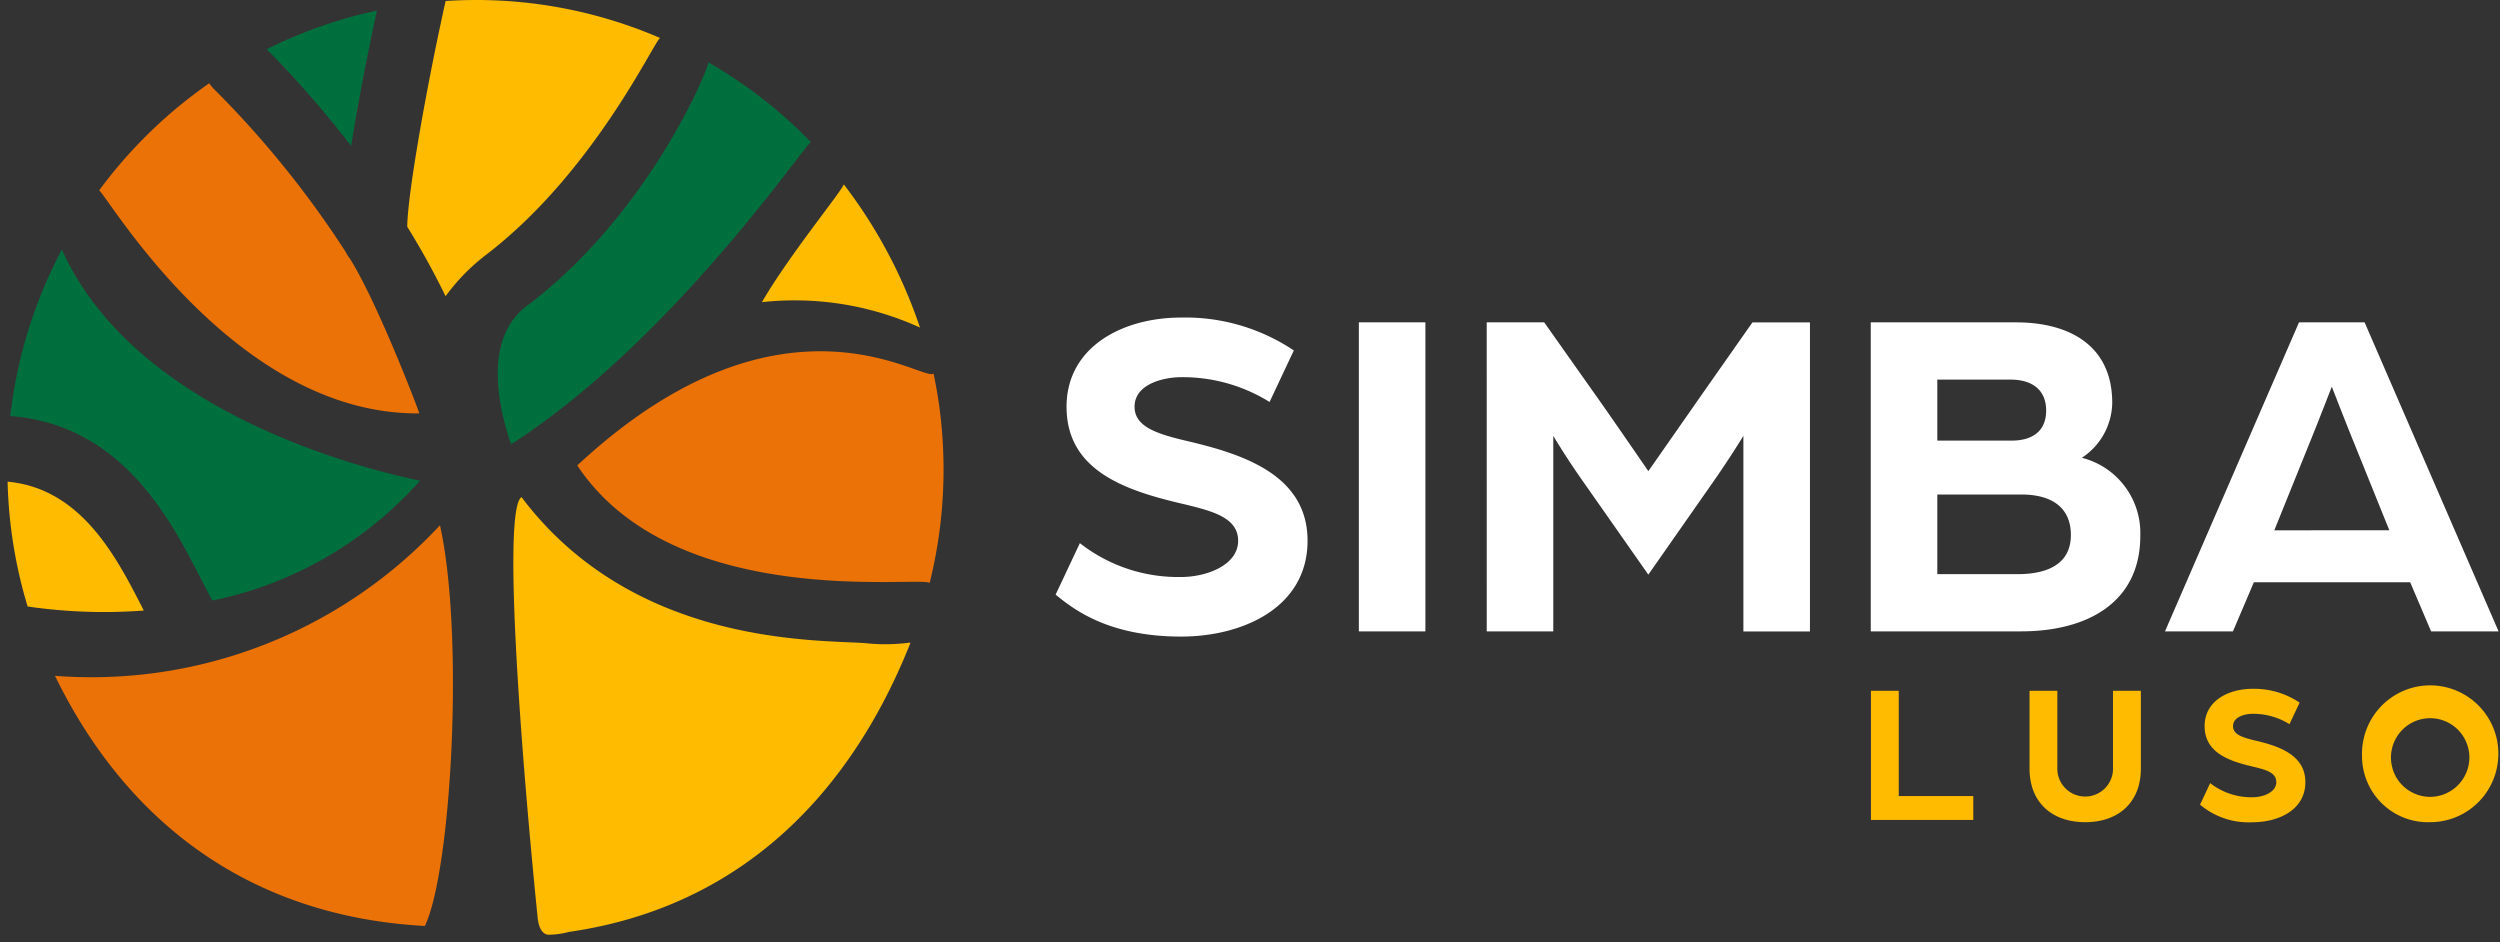
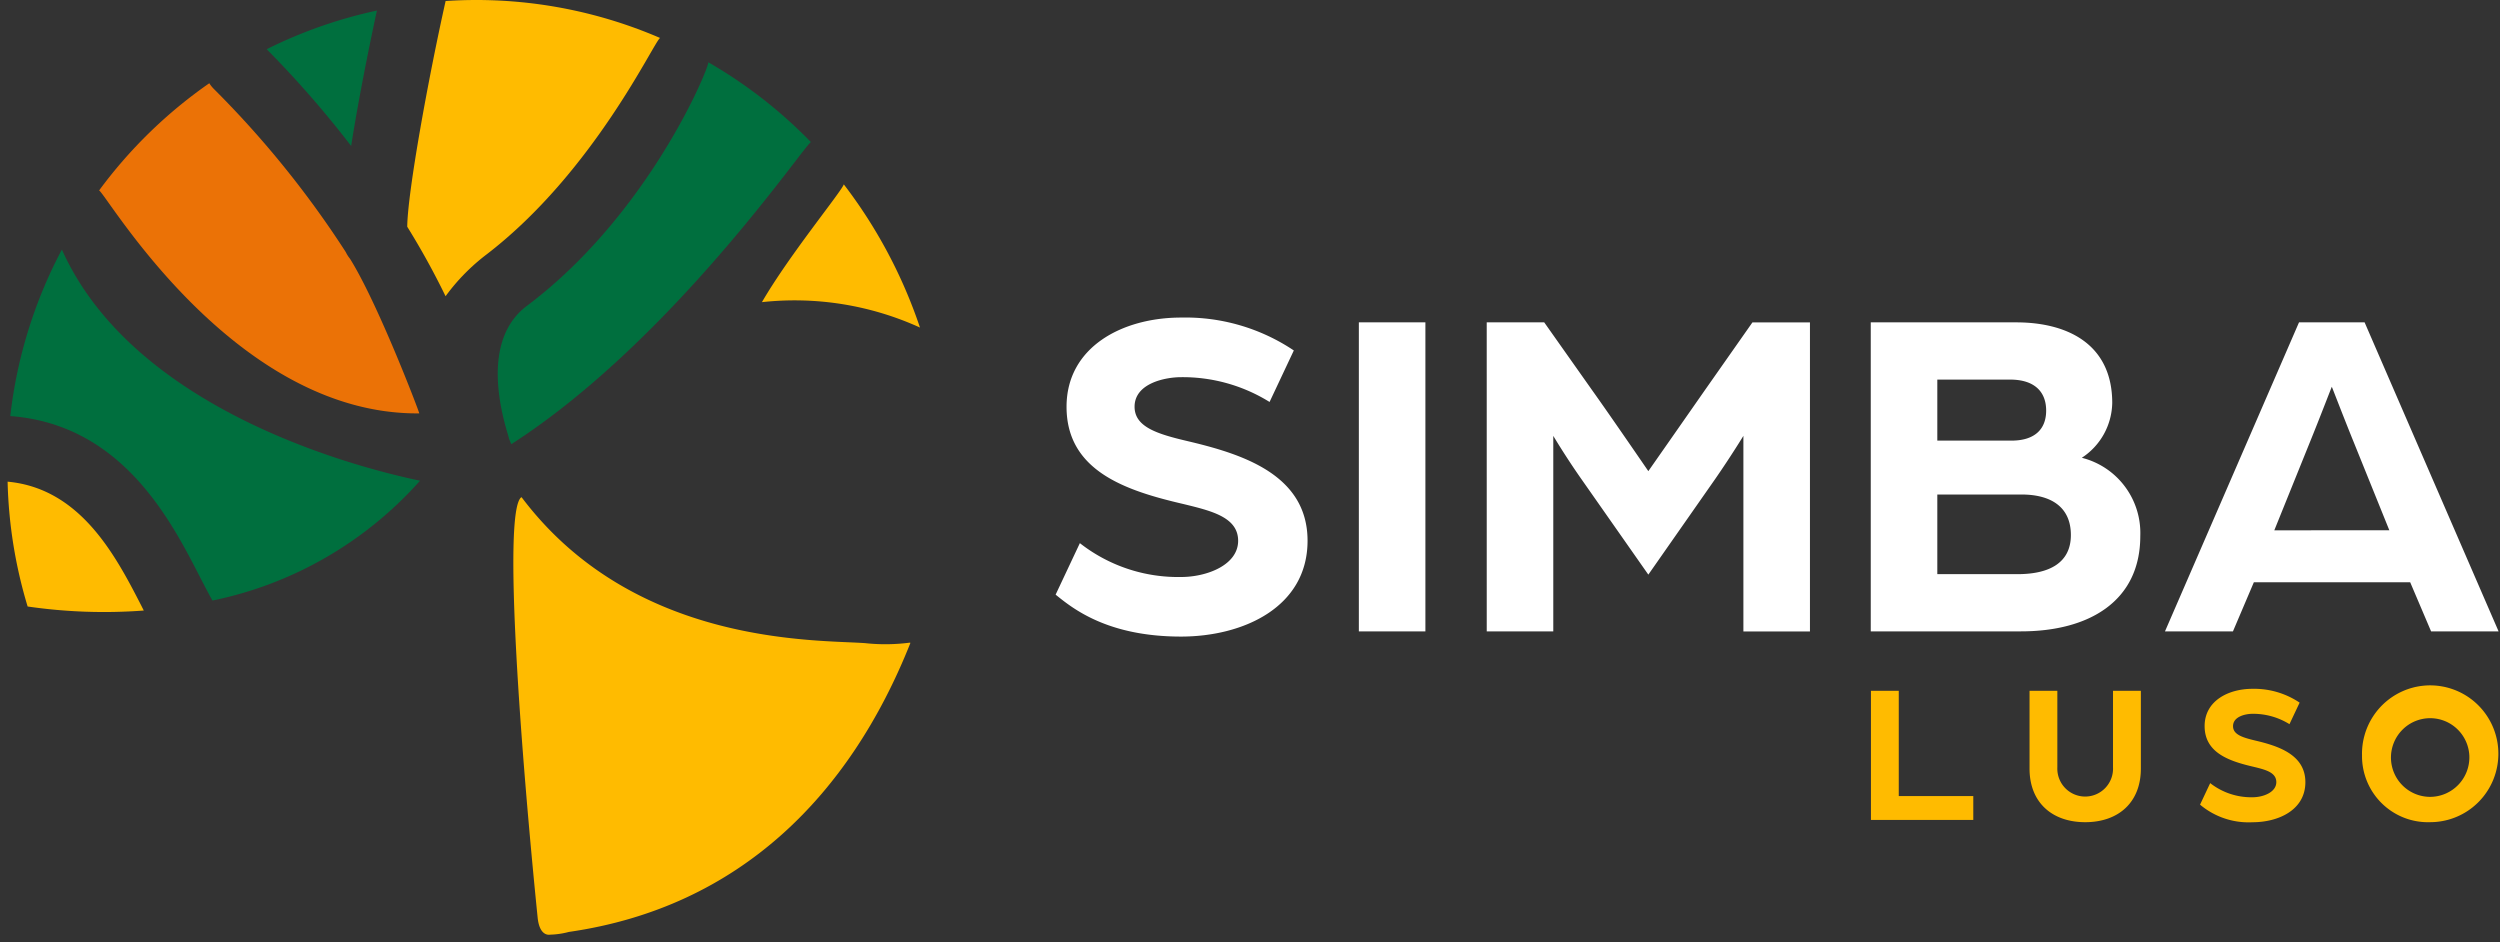
<svg xmlns="http://www.w3.org/2000/svg" width="199" height="75" fill="none">
  <rect width="100%" height="100%" fill="#333333" stroke="none" />
  <path fill="#fff" d="m84.027 47.334 1.93-4.1a12.676 12.676 0 0 0 8.059 2.695c2.043 0 4.54-.949 4.54-2.884 0-1.9-2.193-2.392-4.351-2.923-4.578-1.063-9.308-2.619-9.308-7.744 0-4.745 4.427-7.1 9.119-7.1a15.489 15.489 0 0 1 8.972 2.619l-1.93 4.1a13.105 13.105 0 0 0-7.038-1.974c-1.287 0-3.708.493-3.708 2.353 0 1.6 1.778 2.164 4.2 2.733 4.351 1.025 9.569 2.657 9.569 7.934 0 5.314-5.146 7.629-10.068 7.629-5.862.002-8.628-2.237-9.986-3.338ZM108.165 25.66h5.297v24.6h-5.297v-24.6ZM118.343 25.66h4.577l3.86 5.466c1.438 2.012 4.427 6.377 4.427 6.377s3.027-4.328 4.427-6.34l3.859-5.5h4.579v24.6h-5.298v-15.569s-.945 1.556-2.232 3.416l-5.335 7.63-5.373-7.668c-1.248-1.784-2.193-3.378-2.193-3.378v15.563h-5.297l-.001-24.597ZM148.912 25.66h11.579c4.048 0 7.643 1.708 7.643 6.415a5.34 5.34 0 0 1-.668 2.485 5.322 5.322 0 0 1-1.754 1.88 6.148 6.148 0 0 1 3.428 2.284 6.185 6.185 0 0 1 1.227 3.941c0 5.2-4.087 7.592-9.498 7.592h-11.957v-24.597Zm11.2 9.413c1.854 0 2.762-.911 2.762-2.391s-.908-2.467-2.875-2.467h-5.789v4.858h5.902Zm.492 10.629c2.536 0 4.238-.911 4.238-3.113 0-2.24-1.589-3.226-3.935-3.226h-6.697v6.339h6.394ZM183.001 25.66h5.222l10.666 24.6h-5.373l-1.664-3.91h-12.446l-1.664 3.91h-5.411l10.67-24.6Zm7.19 16.55-2.838-7.023c-.758-1.86-1.704-4.327-1.741-4.4-.038.076-.984 2.543-1.74 4.4l-2.838 7.026 9.157-.003Z" />
  <path fill="#FB0" d="M148.928 54.989h2.214v8.378h5.932v1.9h-8.146v-10.278ZM161.551 61.177v-6.188h2.214v6.077c-.015.301.03.603.135.886.104.283.264.542.472.761.207.219.456.393.733.512.276.119.574.181.875.181.301 0 .599-.061.875-.181a2.223 2.223 0 0 0 .734-.512 2.24 2.24 0 0 0 .472-.761c.104-.283.15-.585.134-.886v-6.077h2.218v6.188c0 2.714-1.803 4.269-4.429 4.269-2.626 0-4.433-1.555-4.433-4.269ZM175.124 64.05l.807-1.714a5.305 5.305 0 0 0 3.37 1.126c.854 0 1.894-.4 1.894-1.206 0-.793-.918-1-1.82-1.221-1.913-.445-3.887-1.1-3.887-3.238 0-1.983 1.851-2.967 3.813-2.967a6.48 6.48 0 0 1 3.749 1.1l-.808 1.714a5.469 5.469 0 0 0-2.941-.825c-.539 0-1.551.206-1.551.983 0 .667.743.9 1.756 1.143 1.819.428 4.002 1.111 4.002 3.316 0 2.222-2.152 3.19-4.207 3.19a5.993 5.993 0 0 1-4.177-1.401ZM188.017 60.13a5.46 5.46 0 0 1 .851-3.06 5.437 5.437 0 0 1 2.409-2.062 5.412 5.412 0 0 1 3.146-.363 5.422 5.422 0 0 1 2.812 1.46 5.452 5.452 0 0 1 1.522 2.786 5.469 5.469 0 0 1-.288 3.164 5.438 5.438 0 0 1-1.998 2.464c-.895.604-1.95.926-3.029.926a5.235 5.235 0 0 1-2.075-.353 5.244 5.244 0 0 1-1.77-1.142 5.27 5.27 0 0 1-1.58-3.821Zm8.541 0a3.139 3.139 0 0 0-.607-1.693 3.123 3.123 0 0 0-1.436-1.078 3.113 3.113 0 0 0-1.791-.107 3.115 3.115 0 0 0-1.553.9 3.135 3.135 0 0 0-.591 3.396 3.127 3.127 0 0 0 1.157 1.374c.512.335 1.11.511 1.721.508a3.133 3.133 0 0 0 1.226-.264 3.136 3.136 0 0 0 1.024-.724 3.15 3.15 0 0 0 .85-2.312ZM38.771 20.222c8.525-6.568 13.296-16.931 13.771-17.2A36.925 36.925 0 0 0 35.471.081c-1.373 6.127-3.026 15.216-3.055 17.966a61.276 61.276 0 0 1 3.051 5.532 16.088 16.088 0 0 1 3.304-3.357Z" />
  <path fill="#006F3E" d="M27.951 11.619c.55-3.484 1.336-7.464 2.05-10.778a37.045 37.045 0 0 0-8.772 3.077 81.323 81.323 0 0 1 6.721 7.701ZM41.933 24.353c-4.087 3.067-1.536 9.949-1.419 10.551.061.157.123.309.186.454 12.867-8.279 23.453-23.985 23.852-24.045a37.485 37.485 0 0 0-8.168-6.356c.054.446-4.725 12.1-14.451 19.396Z" />
  <path fill="#EB7206" d="M33.375 32.906c-.038-.219-3.304-8.778-5.516-12.312a2.542 2.542 0 0 1-.332-.524A78.237 78.237 0 0 0 17.05 7.107a2.615 2.615 0 0 1-.39-.482 37.43 37.43 0 0 0-8.772 8.535c.596.285 10.719 17.88 25.487 17.746Z" />
  <path fill="#FB0" d="M60.65 24.051a24.06 24.06 0 0 1 12.581 2.023 39.398 39.398 0 0 0-6.065-11.4c-.167.557-4.341 5.622-6.516 9.377Z" />
  <path fill="#006F3E" d="M16.915 47.803c6.387-1.311 12.181-4.657 16.52-9.538-5.008-1.047-22.776-5.6-28.509-18.4a37.298 37.298 0 0 0-4.108 13.254c8.866.666 12.759 8.254 15.088 12.788.312.606.69 1.341 1.009 1.896Z" />
  <path fill="#FB0" d="M68.898 51.197c-3.804-.291-18.41.269-27.366-11.6a.031.031 0 0 0-.009-.009.031.031 0 0 0-.038.002c-1.501 1.2.026 20.74 1.311 33.446.157 1.554.965 1.364.997 1.363a6.428 6.428 0 0 0 1.488-.217c13.673-1.973 22.402-10.975 27.18-22.983a.033.033 0 0 0 .003-.017.033.033 0 0 0-.02-.026.033.033 0 0 0-.017-.002 15.127 15.127 0 0 1-3.53.044ZM11.293 48.296c-2.043-3.982-4.84-9.413-10.688-9.956a37.309 37.309 0 0 0 1.595 9.937 42.29 42.29 0 0 0 9.245.322l-.153-.303Z" />
-   <path fill="#EB7206" d="M35.021 41.813A37.94 37.94 0 0 1 21.06 51.309a37.835 37.835 0 0 1-16.684 2.487c5.868 12.038 15.904 19.179 29.444 19.911 2.132-4.476 3.138-23.234 1.201-31.894ZM45.95 37.048c7.713 11.627 27.305 8.773 28.051 9.355a37.37 37.37 0 0 0 .724-14.352c-.113-.785-.257-1.557-.416-2.323-.755.785-12.008-7.905-28.359 7.32Z" />
</svg>